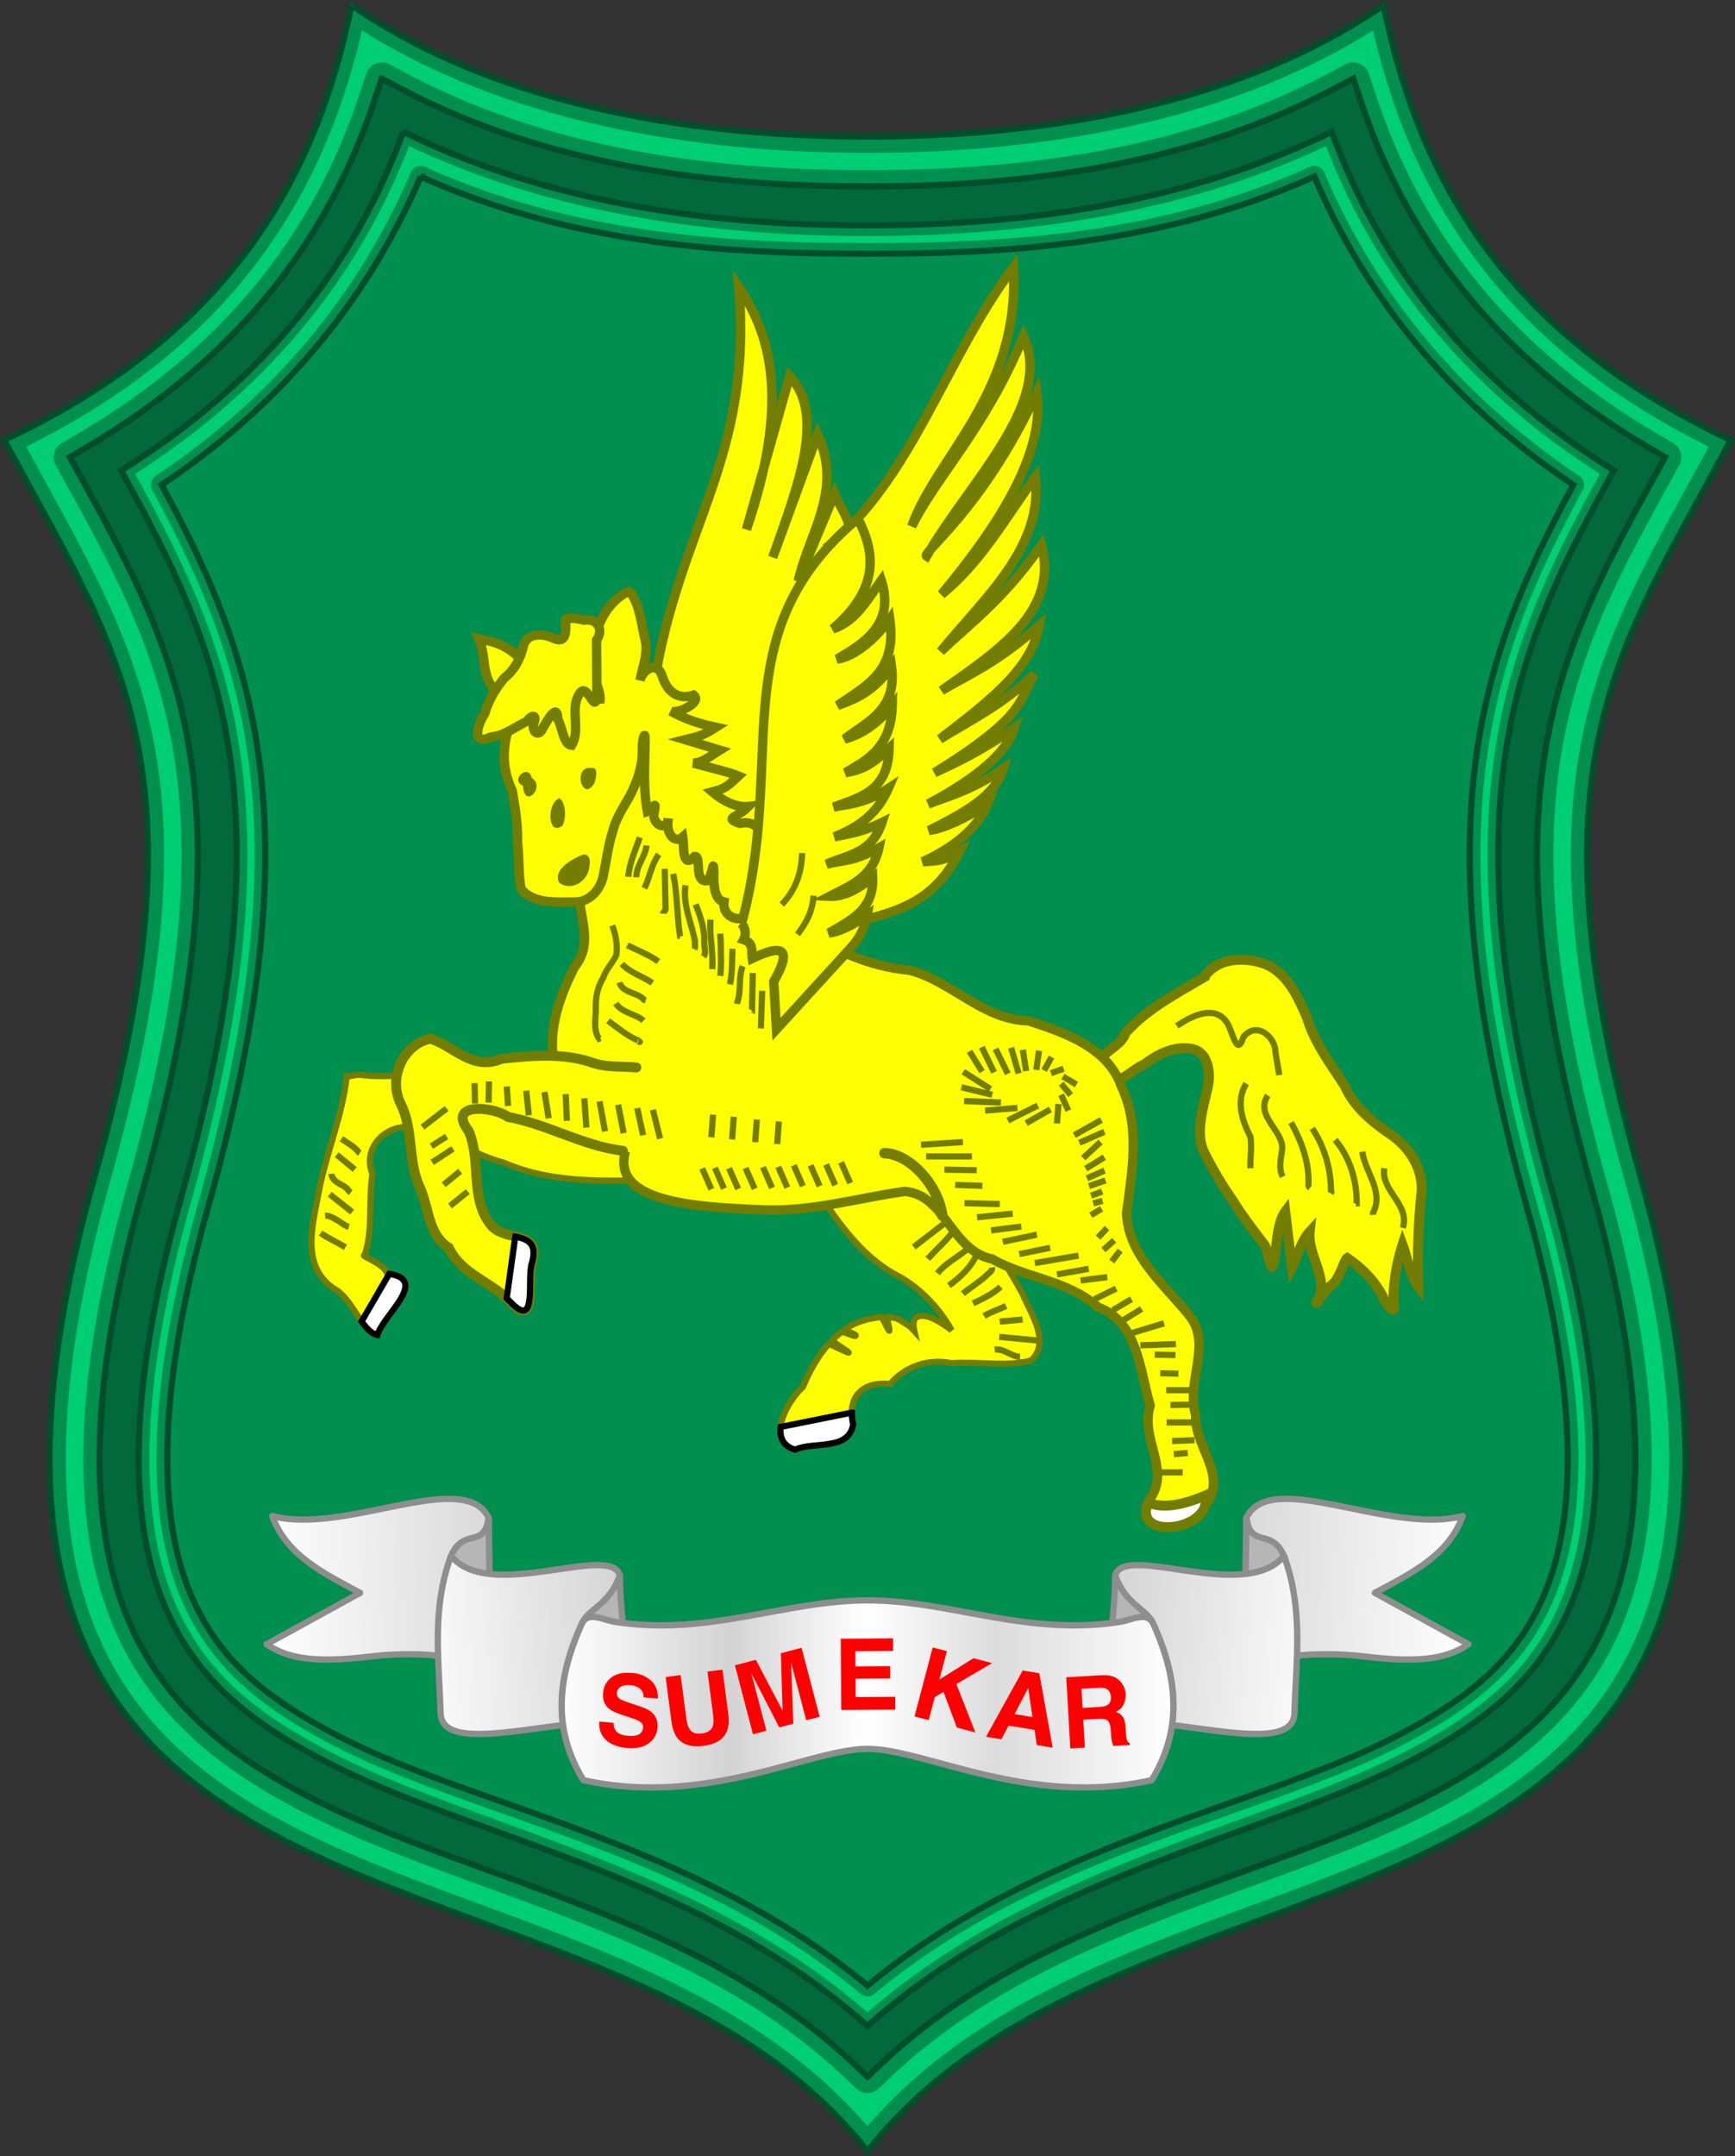
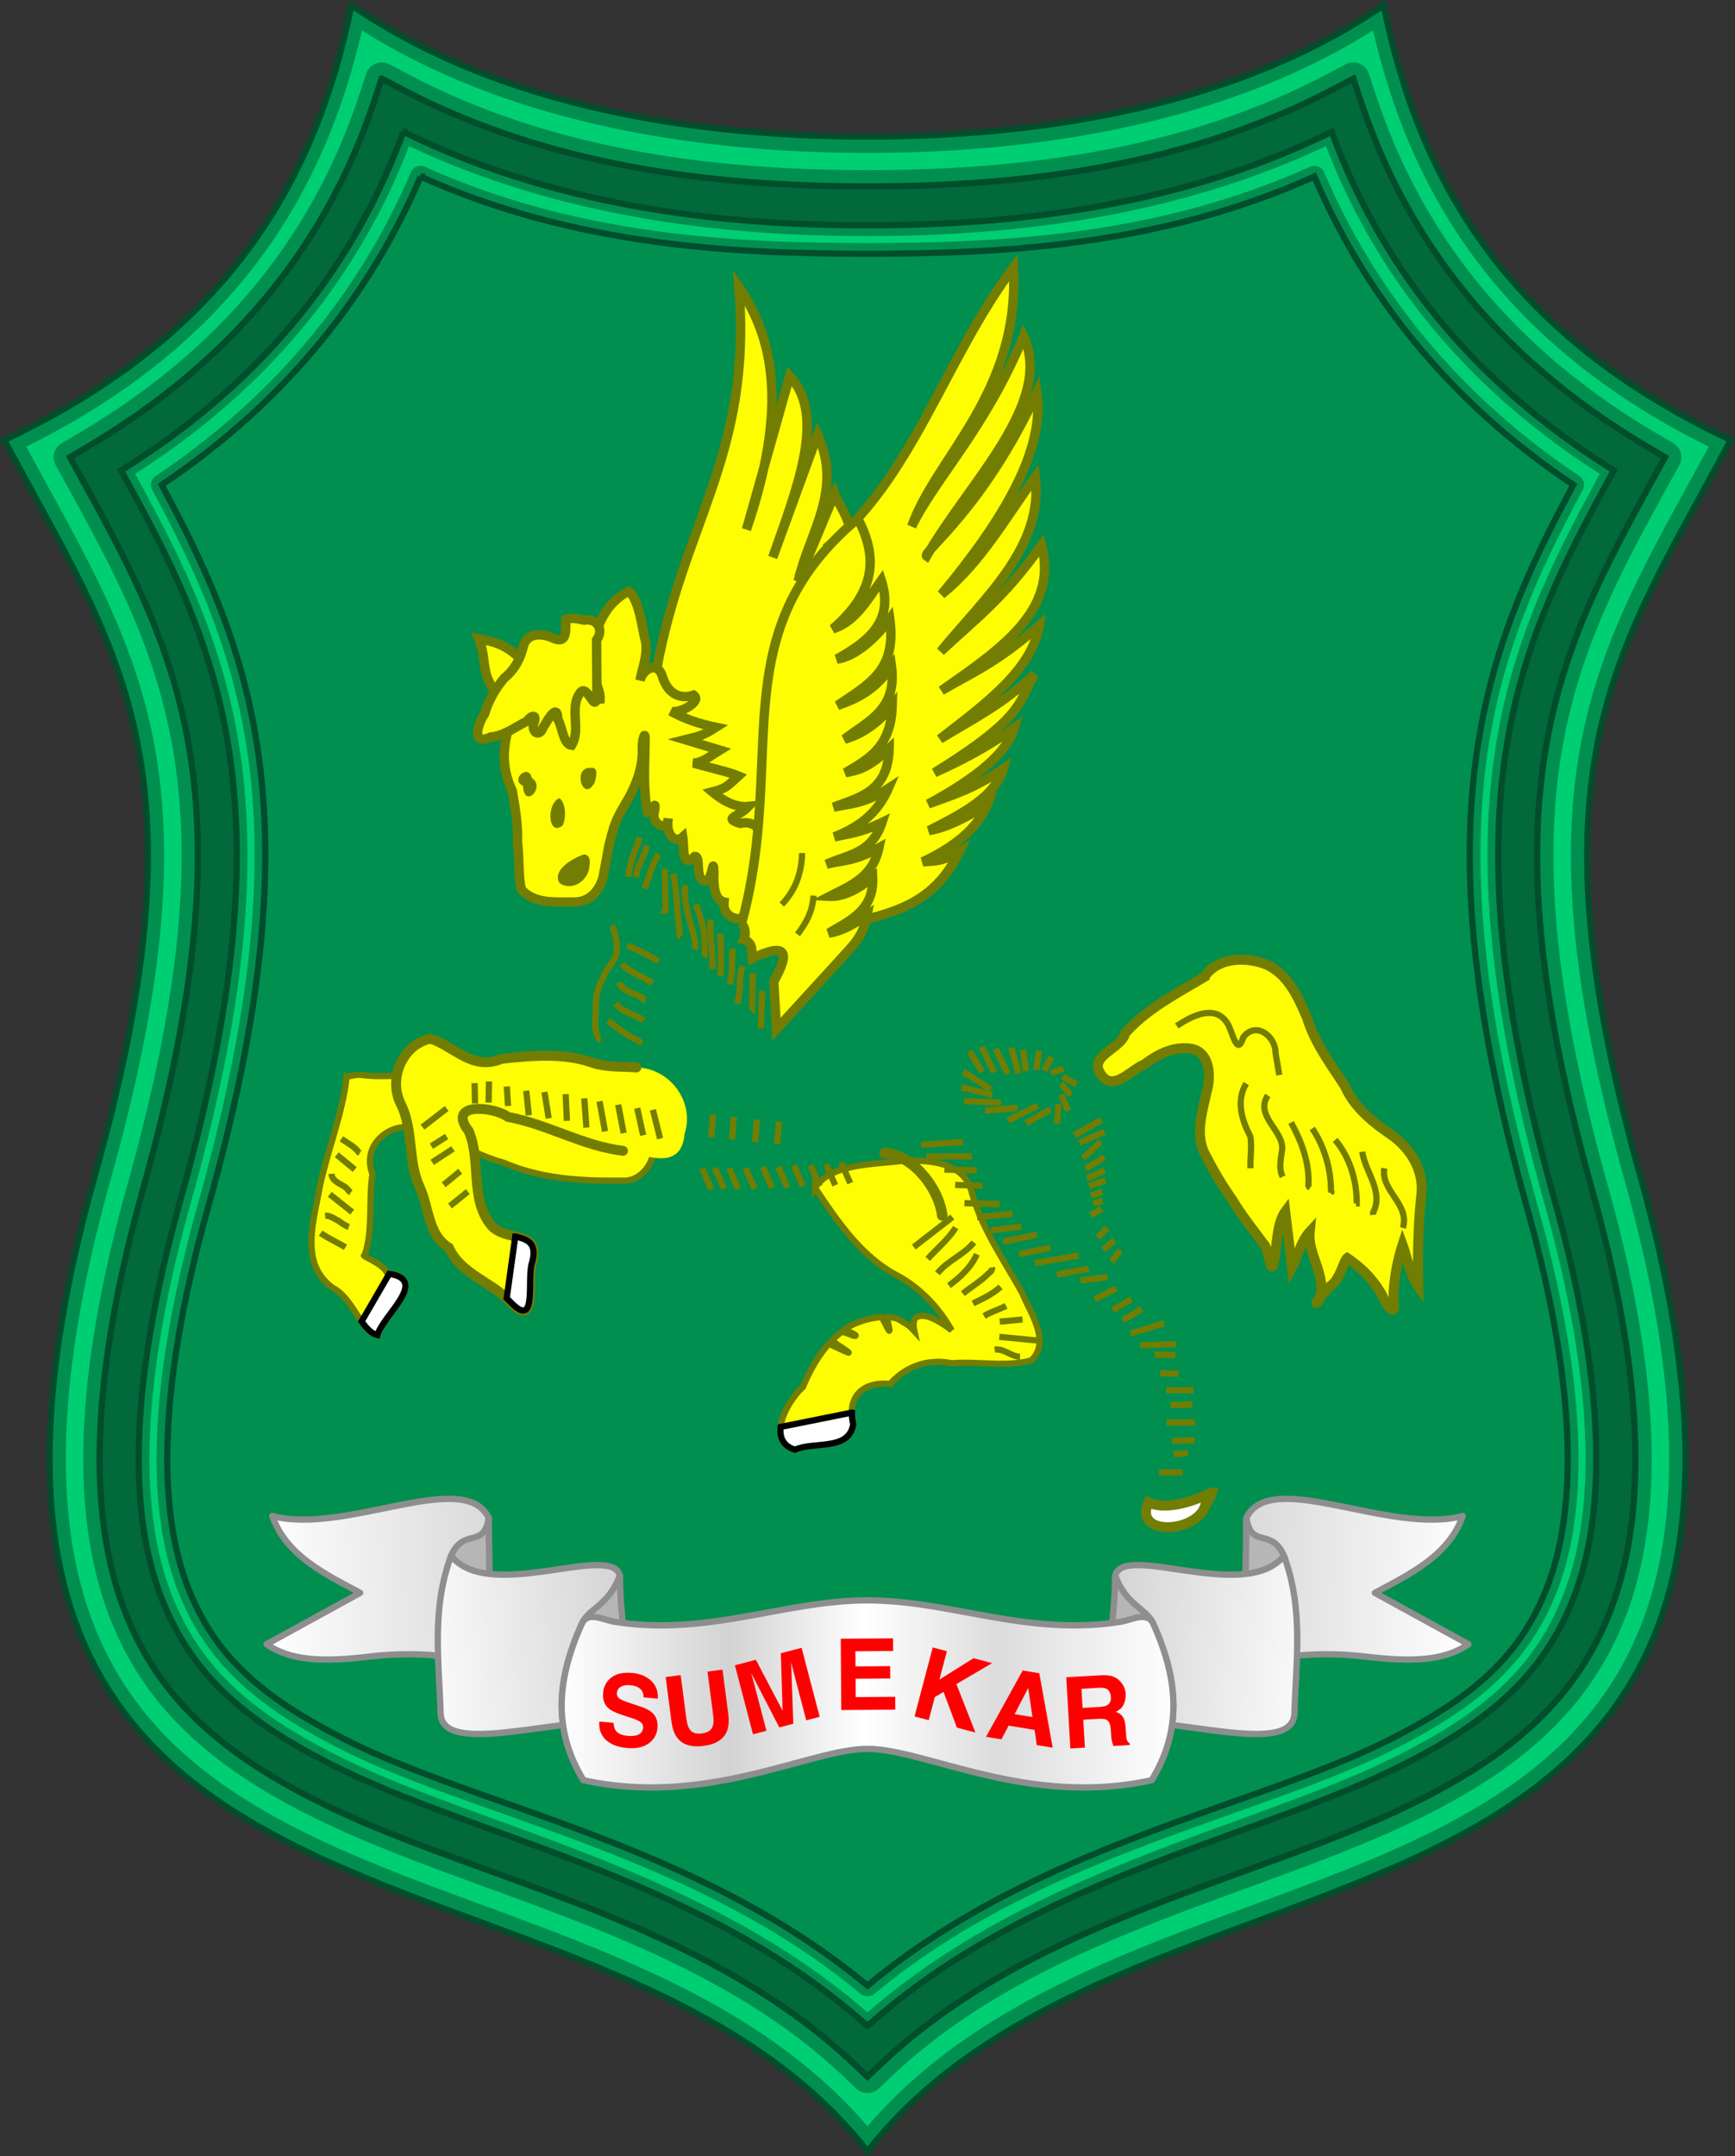
<svg xmlns="http://www.w3.org/2000/svg" xmlns:ns1="http://sodipodi.sourceforge.net/DTD/sodipodi-0.dtd" xmlns:ns2="http://www.inkscape.org/namespaces/inkscape" xmlns:xlink="http://www.w3.org/1999/xlink" width="280.176" height="348.132" viewBox="0 0 74.13 92.11" id="svg126" ns1:docname="Coat of arms of Sumenep Regency (1) (1).svg" ns2:version="1.0.1 (3bc2e813f5, 2020-09-07)">
  <rect x="0" y="0" width="74.13" height="92.11" fill="#333333" stroke="none" />
  <style id="style2">.B{stroke-width:.265}.C{fill:#fefd02}.D{fill:none}.E{stroke:#737d02}.F{fill:#b6b6b6}.G{stroke-width:.4}.H{stroke-width:.423}.I{stroke-linecap:round}</style>
  <defs id="defs24">
    <linearGradient id="A" gradientUnits="userSpaceOnUse">
      <stop offset="0" stop-color="#d3d3d3" id="stop4" />
      <stop offset="1" stop-color="#fff" id="stop6" />
    </linearGradient>
    <linearGradient xlink:href="#A" id="B" x1="26.942" y1="68.44" x2="17.133" y2="69.39" />
    <linearGradient xlink:href="#A" id="C" x1="22.823" y1="68.188" x2="11.254" y2="68.725" />
    <linearGradient xlink:href="#A" id="D" x1="210.174" y1="181.405" x2="200.671" y2="182.356" gradientTransform="matrix(-1.032,0,0,1,264.132,-112.904)" />
    <linearGradient xlink:href="#A" id="E" x1="206.184" y1="181.153" x2="194.975" y2="181.691" gradientTransform="matrix(-1.032,0,0,1,264.132,-112.904)" />
    <linearGradient id="F" x1="23.867" y1="71.951" x2="50.265" y2="71.951" gradientUnits="userSpaceOnUse">
      <stop offset="0" stop-color="#fff" id="stop13" />
      <stop offset=".277" stop-color="#d3d3d3" id="stop15" />
      <stop offset=".497" stop-color="#fff" id="stop17" />
      <stop offset=".709" stop-color="#dcdcdc" id="stop19" />
      <stop offset="1" stop-color="#fff" id="stop21" />
    </linearGradient>
  </defs>
  <g id="g1009">
    <path d="M16.31 3.36l.869.457c6.802 3.578 14.325 4.144 19.887 4.144s13.086-.566 19.889-4.144l.869-.457.309.932c1.873 5.663 5.596 10.875 12.312 14.828l.697.41-.391.709c-1.875 3.407-3.615 6.582-4.486 10.58-1.078 4.946-.775 10.961 1.748 19.961 2.423 8.642 2.253 14.257.781 18.058-1.465 3.784-4.266 6.083-8.018 7.996-6.765 3.449-16.448 5.001-23.139 11.336l-.572.541-.573-.541c-6.691-6.334-16.374-7.886-23.139-11.336-3.752-1.913-6.553-4.212-8.018-7.996-1.471-3.802-1.642-9.416.781-18.058 2.523-9 2.826-15.015 1.748-19.961-.871-3.999-2.611-7.173-4.487-10.58l-.391-.709.698-.41C10.4 15.167 14.125 9.955 15.998 4.292z" fill="#01693b" id="path26" />
    <g fill="#018f50" class="B" id="g32">
      <path d="M15.016.222c-1.5 7.39-5.179 14.022-14.833 18.576 4.806 9.014 8.814 13.788 3.875 31.404-9.978 35.591 21.178 26.616 33.008 41.694 11.83-15.078 42.986-6.103 33.008-41.694-4.939-17.615-.931-22.389 3.875-31.404C64.295 14.244 60.616 7.612 59.116.222c-7.119 4.886-16.444 5.613-22.05 5.613s-14.93-.727-22.05-5.613zM16.31 3.36l.869.457c6.802 3.578 14.325 4.144 19.887 4.144s13.086-.566 19.889-4.144l.869-.457.309.932c1.873 5.663 5.596 10.875 12.312 14.828l.697.41-.391.709c-1.875 3.407-3.615 6.582-4.486 10.58-1.078 4.946-.775 10.961 1.748 19.961 2.423 8.642 2.253 14.257.781 18.058-1.465 3.784-4.266 6.083-8.018 7.996-6.765 3.449-16.448 5.001-23.139 11.336l-.572.541-.573-.541c-6.691-6.334-16.374-7.886-23.139-11.336-3.752-1.913-6.553-4.212-8.018-7.996-1.471-3.802-1.642-9.416.781-18.058 2.523-9 2.826-15.015 1.748-19.961-.871-3.999-2.611-7.173-4.487-10.58l-.391-.709.698-.41C10.4 15.167 14.125 9.955 15.998 4.292l.309-.932z" stroke="#014e2c" id="path28" />
      <path d="M17.974 7.542c6.668 3.013 13.567 3.297 19.092 3.297s12.423-.284 19.092-3.297c2.097 4.904 5.628 9.535 11.066 13.17-1.532 2.856-2.971 5.805-3.775 9.494-1.204 5.526-.809 12.09 1.787 21.352 2.326 8.296 2.025 13.255.869 16.24s-3.212 4.722-6.639 6.469c-5.754 2.934-15.086 4.471-22.4 10.556-7.314-6.085-16.646-7.622-22.401-10.556-3.427-1.747-5.483-3.483-6.638-6.469s-1.457-7.944.869-16.24c2.596-9.261 2.991-15.826 1.787-21.352-.804-3.689-2.243-6.638-3.775-9.494 5.438-3.635 8.969-8.265 11.067-13.17z" stroke="#007d54" id="path30" />
    </g>
    <path d="M15.466 1.301c-1.617 6.982-5.421 13.35-14.343 17.78 2.257 4.178 4.365 7.611 5.331 12.045 1.016 4.661.76 10.393-1.727 19.264-2.471 8.814-2.363 14.766-.736 18.969S8.77 76.116 12.7 78.12c7.635 3.893 18.142 5.45 24.365 12.711 6.223-7.261 16.73-8.818 24.365-12.711 3.929-2.004 7.082-4.558 8.709-8.761s1.735-10.155-.736-18.969c-2.487-8.871-2.742-14.603-1.727-19.264.966-4.434 3.074-7.867 5.331-12.045-8.922-4.43-12.725-10.799-14.343-17.78-7.198 4.536-16.144 5.231-21.599 5.231s-14.401-.695-21.599-5.231zm.838 1.363c.115-.001.228.026.329.08l.869.457c6.642 3.494 14.048 4.065 19.563 4.065s12.922-.571 19.564-4.064l.87-.457c.181-.095.395-.106.585-.029a.7.7 0 0 1 .401.427l.309.932c1.826 5.524 5.422 10.573 12.004 14.447l.697.41c.325.191.439.606.257.937l-.391.708c-1.875 3.407-3.569 6.508-4.415 10.393-1.047 4.805-.768 10.689 1.737 19.625 2.446 8.726 2.309 14.498.761 18.498-1.538 3.975-4.523 6.414-8.351 8.365-6.929 3.533-16.488 5.078-22.976 11.221l-.572.542a.7.7 0 0 1-.958 0l-.573-.541c-6.489-6.143-16.048-7.688-22.977-11.222-3.828-1.952-6.813-4.391-8.351-8.365-1.548-4-1.686-9.772.761-18.498 2.505-8.936 2.785-14.82 1.738-19.625-.846-3.885-2.541-6.986-4.416-10.392h0l-.391-.708c-.182-.331-.068-.746.257-.937l.697-.409.001-.001C9.915 14.649 13.512 9.6 15.339 4.077l.309-.932c.094-.283.358-.475.656-.477z" fill="#00ce73" id="path34" />
    <path d="M17.231 5.634c-2.002 5.483-5.772 10.562-12.055 14.461 1.75 3.188 3.443 6.37 4.314 10.369 1.152 5.285.794 11.613-1.771 20.766-2.367 8.441-2.114 13.684-.828 17.008 1.293 3.341 3.643 5.289 7.221 7.113 6.195 3.159 15.831 4.822 22.953 11.194 7.123-6.372 16.758-8.035 22.953-11.194 3.578-1.825 5.928-3.772 7.221-7.113 1.286-3.324 1.538-8.566-.828-17.008-2.566-9.153-2.923-15.48-1.771-20.766.871-3.999 2.565-7.181 4.314-10.369-6.284-3.899-10.053-8.978-12.055-14.461-6.953 3.404-14.376 3.992-19.834 3.992s-12.881-.587-19.834-3.992zm.742 1.908c6.668 3.013 13.567 3.297 19.092 3.297s12.423-.284 19.092-3.297c2.097 4.904 5.628 9.535 11.066 13.17-1.532 2.856-2.971 5.805-3.775 9.494-1.204 5.526-.809 12.09 1.787 21.352 2.326 8.296 2.025 13.255.869 16.24s-3.212 4.722-6.639 6.469c-5.754 2.934-15.086 4.471-22.4 10.556-7.314-6.085-16.646-7.622-22.401-10.556-3.427-1.747-5.483-3.483-6.638-6.469s-1.457-7.944.869-16.24c2.596-9.261 2.991-15.826 1.787-21.352-.804-3.689-2.243-6.638-3.775-9.494 5.438-3.635 8.969-8.265 11.067-13.17z" fill="#018f50" stroke="#014e2c" class="B" id="path36" />
    <path d="M17.476 6.24c-2.033 5.289-5.729 10.192-11.702 14.002 1.682 3.074 3.311 6.21 4.164 10.125 1.172 5.379.8 11.792-1.778 20.986-2.351 8.386-2.077 13.528-.842 16.719 1.247 3.223 3.469 5.069 7.002 6.871 6 3.059 15.533 4.753 22.745 11.02 7.213-6.267 16.746-7.961 22.745-11.02 3.533-1.802 5.755-3.648 7.002-6.871 1.235-3.192 1.509-8.333-.842-16.719-2.578-9.195-2.95-15.608-1.778-20.986.853-3.915 2.482-7.05 4.164-10.124-5.973-3.81-9.669-8.713-11.702-14.002-6.919 3.263-14.213 3.843-19.589 3.843s-12.67-.58-19.589-3.843zm.49.845c.067-.001.134.013.195.041 6.57 2.969 13.394 3.256 18.904 3.256s12.333-.287 18.904-3.256a.46.46 0 0 1 .609.236c2.065 4.829 5.535 9.383 10.9 12.969.196.131.26.389.149.596-1.527 2.845-2.941 5.748-3.731 9.375-1.183 5.432-.804 11.912 1.78 21.131 2.341 8.352 2.063 13.409.855 16.529-1.2 3.1-3.388 4.942-6.857 6.711-5.875 2.996-15.12 4.514-22.315 10.501-.169.141-.415.141-.585 0-7.196-5.987-16.441-7.505-22.316-10.501-3.47-1.769-5.657-3.611-6.857-6.711-1.207-3.119-1.486-8.177.855-16.529 2.585-9.219 2.964-15.699 1.78-21.131-.79-3.627-2.205-6.53-3.732-9.375-.111-.207-.047-.465.149-.596 5.365-3.586 8.834-8.14 10.9-12.969a.46.46 0 0 1 .414-.278z" fill="#00ce73" id="path38" />
  </g>
  <g id="g1000">
    <g transform="translate(0 .409)" id="g62">
      <g stroke="#8e8e8e" stroke-width=".269" stroke-linejoin="round" id="g58">
        <path d="M20.876 64.423l.097 7.061c-.016-1.165-3.018-1.389-5.121-1.134s-3.438.181-4.462-.52l3.999-2.196c-1.546-.828-3.154-1.6-3.755-3.283 3.13.829 8.191-2.066 9.242.071z" fill="url(#C)" id="path40" />
        <path d="M19.242 66.124l.171 6.636c.191-1.15 1.298-.155 1.561-1.275l-.097-7.061c-.19 1.374-1.098.361-1.634 1.7z" class="F" id="path42" />
        <path d="M19.272 66.051c-.845 2.291-.513 4.473-.448 6.679-.017 1.932 4.872.237 7.656.401v-6.245c-.387-1.4-5.575 1.188-7.207-.835z" fill="url(#B)" id="path44" />
        <path d="M24.927 75.636c-1.237-2.034-1.218-4.139-.069-6.679.248-.633 1.19-.803 1.621-2.071.069 3.902 1.311 6.227-1.552 8.75z" class="F" id="path46" />
        <path d="M53.255 64.423l-.097 7.061c.016-1.165 3.018-1.389 5.121-1.134s3.438.181 4.462-.52l-3.999-2.196c1.546-.828 3.154-1.6 3.755-3.283-3.13.829-8.191-2.066-9.242.071z" fill="url(#E)" id="path48" />
        <path d="M54.889 66.124l-.171 6.636c-.191-1.15-1.298-.155-1.561-1.275l.097-7.061c.19 1.374 1.098.361 1.634 1.7z" class="F" id="path50" />
        <path d="M54.86 66.051c.845 2.291.513 4.473.448 6.679.017 1.932-4.872.237-7.656.401v-6.245c.387-1.4 5.575 1.188 7.207-.835z" fill="url(#D)" id="path52" />
        <path d="M49.204 75.636c1.237-2.034 1.218-4.139.069-6.679-.248-.633-1.19-.803-1.621-2.071-.069 3.902-1.311 6.227 1.552 8.75z" class="F" id="path54" />
        <path d="M37.066 67.954c-3.548 0-6.821 1.551-10.805.916-.478-.076-1.15-.473-1.402.086-1.149 2.541-1.168 4.645.069 6.679 5.265 1.173 9.676-1.336 12.139-1.336s6.874 2.509 12.139 1.336c1.237-2.034 1.218-4.139.069-6.679-.253-.559-.925-.162-1.402-.086-3.984.635-7.257-.916-10.805-.916z" fill="url(#F)" id="path56" />
      </g>
      <path d="M26.215 73.186q.01.211.085.321.138.201.512.235.224.02.369-.017.274-.071.297-.328.013-.15-.111-.244-.125-.092-.401-.179l-.315-.101q-.464-.15-.634-.292-.288-.238-.248-.684.037-.408.357-.651.321-.243.895-.191.48.043.794.329.317.284.29.769l-.609-.055q.008-.275-.204-.411-.141-.089-.362-.109-.245-.022-.4.064-.155.086-.171.263-.015.163.122.256.088.062.384.161l.512.173q.336.113.499.267.252.239.216.644-.037.416-.381.663-.342.245-.922.193-.593-.053-.908-.354-.315-.302-.273-.776zm.813-2.135zm1.413.18l.642-.083.242 1.857q.041.312.133.445.148.239.533.189.383-.05.465-.319.055-.153.014-.465l-.242-1.857.642-.083.242 1.857q.063.482-.052.77-.215.528-1 .63-.785.102-1.13-.353-.185-.249-.247-.731zm1.216-.158zm3.706-.859l.886-.232.773 2.947-.574.15-.523-1.993q-.023-.086-.061-.24-.039-.156-.061-.24l.091 2.62-.598.157-1.202-2.328q.022.084.065.239.042.153.065.239l.523 1.993-.574.15-.773-2.947.896-.235 1.143 2.177zm4.796-.098l-1.612.012.005.647 1.48-.011.004.529-1.48.011.006.783 1.687-.012.004.548-2.309.017-.022-3.047 2.234-.016zm1.693-.15l.606.16-.32 1.213 1.457-.913.795.21-1.527.895.812 2.068-.791-.209-.57-1.527-.373.224-.26.985-.606-.16zm3.499 2.849l.763.125-.182-1.245zm.344-1.864l.71.116.573 3.181-.681-.111-.093-.65-1.108-.181-.309.584-.657-.107zm.351.057zm2.161.724l.047.817.72-.041q.215-.012.319-.068.185-.098.17-.353-.016-.277-.205-.361-.106-.048-.313-.036zm.841-.578q.32-.012.496.05.177.062.305.196.106.11.172.247.066.137.076.317.012.217-.085.433-.097.215-.344.316.215.072.311.224.098.15.116.47l.012.204q.012.208.033.282.031.116.126.167l.004.076-.7.04q-.035-.1-.051-.161-.032-.127-.042-.261l-.02-.282q-.021-.291-.13-.382-.107-.091-.387-.075l-.656.038.069 1.193-.621.036-.175-3.042z" fill="red" id="path60" />
    </g>
  </g>
  <g id="g986">
    <g class="E" id="g74">
      <path d="M51.473 41.726c-1.189.713-2.462 1.359-3.396 2.411-.166.669-1.54.948-1.072 1.699.512.88 1.285-.13 1.887-.368.578-.439 1.253-.788 2.003-.667.816.138.853 1.211.66 1.844-.185.859-.51 1.857-.052 2.685a15.33 15.33 0 0 0 1.162 1.938c.386.648.918 1.315 1.322 1.863.226.174.307 1.534.452.723.122-.671.12-1.616.476-2.097l.286 2.381c.263-.498.376-1.104.76-1.52-.105 1.014.83 1.98.359 2.975-.308.28.395-.548.522-.661.406-.253.562-1.079.722-1.191.628.424 1.155.959 1.51 1.626.133.349.612 1.001.465.179-.007-.797.157-1.668.386-2.372.211.576.309 1.266.669 1.76-.029-1.342-.002-2.688.146-4.023.057-1.014-.532-1.915-1.348-2.467-.778-.535-1.537-1.156-1.928-2.041-.593-.93-1.283-1.822-1.609-2.894-.381-.9-.847-1.948-1.815-2.331-.827-.295-1.925-.281-2.515.462l-.052.085z" class="C H" id="path64" />
      <g class="B" id="g72">
        <path d="M50.279 43.825c.618-.416 1.637-.952 2.163-.112.224.356.41 1.472.681.593.538-.698 1.38-.043 1.376.672l.16.946m-1.413.362c-.452.742-.178 1.581.179 2.269.071.448-.015.9.002 1.35m.742-3.112c-.561.874.643 1.477.616 2.274-.044.396-.17.821.018 1.201m.361-2.317c.452.825.797 1.739.739 2.692l.032.063.044.032m.09-2.534c.527.789.794 1.735.799 2.641l.017.077-.037.051m.198-2.28c.634.749.927 1.743.923 2.714h-.036m.271-2.207c.123.876.937 1.699.461 2.608l.009.088m.471-1.991c-.155.976 1.102 1.525.796 2.551" class="D" id="path66" />
        <path d="M34.826 50.738c.968 1.453 2.005 2.994 3.609 3.8.939.542 1.695 1.342 2.225 2.289-.246-.195-.795-.569-1.139-.607-.406-.045-.566.118-.451.645-.278-.304-.325-.281-.602-.464-.133-.088-.329-.133-.555-.141-.049-.002.132.585.081.586-.033.001-.298-.584-.333-.582-.534.036-1.162.233-1.547.512-.087.048.521.231.439.286-.056.038-.546-.203-.6-.161a3.82 3.82 0 0 0-.403.358c-.028.029.738.493.71.522-.021.023-.835-.389-.856-.366-.485.545-.84 1.211-1.097 1.834-.664.587-1.608 2.297-.342 2.681.817-.366 2.291.067 2.489-1.082-.275-1.18.401-1.846 1.58-1.727a2.7 2.7 0 0 1 2.625-.886c1.125-.092 2.315.173 3.397-.12.851-.792-.027-2.012-.374-2.862-.777-1.412-1.73-2.747-2.162-4.321-.32-1.299-1.806-1.37-2.899-1.351-1.232.164-3.135.116-3.795 1.16z" class="C" id="path68" />
        <path d="M39.042 53.271l1.597-1.235-.011.002.061-.051m-1.05 1.791c.397-.451.873-.824 1.194-1.339m-.778 1.954c.427-.544 1.124-.783 1.556-1.321m-1.067 1.846c.487-.356.944-.782 1.194-1.339m-.597 1.682c.323-.269.695-.48 1.004-.776.093-.102.269-.184.245-.346m-.815 1.538c.415-.197.833-.393 1.176-.706m-.705 1.249c.293-.186.632-.28.941-.434m-.272.67l.977-.09m-.995.741l1.683.163m-1.882.38c.396-.055.7.3 1.086.308" class="D" id="path70" />
      </g>
    </g>
    <path d="M36.396 60.343l-3.041.612c-.052.434.092.814.611.972.817-.366 2.291.067 2.489-1.082-.042-.18-.059-.347-.058-.502z" fill="#fff" stroke="#000" class="B" id="path76" />
    <path d="M14.813 45.997c-.182 1.617-.821 3.141-1.156 4.727-.252 1.449-.873 3.286.584 4.304.829.42 1.182 1.835 1.884 2.005.25-.871 2.29-2.407.423-2.632-.17-.444-1.182-.772-.97-.775.373-1.082.155-2.319.336-3.481-.482-1.19.716-2.251 1.872-1.957 1.311.316 2.436 1.133 3.744 1.482 1.59.69 3.324.784 5.032.763 1.224.11 1.963-1.837.788-2.421-1.222-.138-2.479.066-3.622-.591-1.604-.487-3.298-.604-4.856-1.252-1.101-.4-2.271-.093-3.41-.247-.226-.035-.431.04-.649.075z" class="B C E" id="path78" />
    <path d="M16.63 54.416l-1.18 2.032c.205.289.416.521.675.584.245-.856 2.214-2.352.505-2.616z" fill="#fff" stroke="#000" class="B" id="path80" />
    <g class="E" id="g116">
      <path d="M13.7 52.674c.336.231.71.397 1.059.606m-.869-1.348c.219-.016.401.14.589.23.133.095.276.206.425.249m-.815-1.393l.959.76m-.886-1.637c.024.341.409.426.632.6.065.068.114.151.192.205m-.598-1.62l.769.633m-.57-1.311c.259.178.557.325.747.582l.04.024" class="D B" id="path82" />
      <path d="M27.947 29.261l5.374 9.366 2.354-13.051c1.446-2.736.297-3.629-.017-4.477l-1.556 3.728c.456-2.047 1.932-3.868.832-6.261l-1.918 5.247c1.038-2.98 2.3-6.072.724-7.745l-1.846 6.55c1.81-5.312 1.124-8.202-.326-10.35.603 7.371-2.573 10.219-3.622 16.993z" class="C G" id="path84" />
-       <path d="M26.104 31.847c.01 1.819-.484 3.569-1.181 5.225-.659 1.466.683 2.935-.364 4.221-.636 1.243-1.124 2.6-.908 4.018-.213 1.943 2.276 2.12 3.376 3.15-1.584 2.817 2.181 3.088 5.6 3.223 2.057.082 4.022-.507 6.023-.789 1.734.125 1.979 2.521 3.742 2.889 1.446.821 3.254.909 4.521 2.056 1.706.613 1.789 2.714 2.23 4.198-.427 1.432.84 2.677.044 3.913-1.072 1.738 2.007 1.584 2.317.322.996-1.228-.496-2.495-.417-3.826-.435-1.456.762-3.083-.331-4.318-1.047-1.29-2.542-2.509-2.622-4.293.231-1.806.6-3.711-.231-5.448-.573-1.653-2.439-2.282-3.959-2.78-1.952-.039-3.295-1.703-5.08-2.16-1.776-.161-3.367-.917-4.833-1.89-1.899-.915-2.777-2.888-3.796-4.596-1.29-.843-1.133-2.664-2.371-3.499-.517-.086-1.806-.629-1.761.384z" class="C G" id="path86" />
      <g class="D" id="g94">
        <path d="M27.335 35.773c-.186.553-.447 1.093-.489 1.683m.778-1.339c-.05.484-.442.867-.434 1.357m.959-.977c-.314.427-.39.979-.615 1.448m.868-.833l.036 1.737c-.015.074-.104.103-.109.181m.435-1.701c.184.879.156 1.785.291 2.671l.017.008m.217-2.19c-.13.829.263 1.607.407 2.406-.022.108.025.223-.026.327m.053-1.919c.206.528.403 1.081.363 1.657.01.193.09.406-.019.586m.29-1.591c-.052.708.128 1.408.073 2.117m.343-1.52l.004.118c.027.131.023.769.03 1.085-.001.202-.009.405-.034.606m.524-1.158c-.022.507 0 1.021-.109 1.52m.544-.778c-.191.484-.052 1.026-.223 1.52l-.013.091m.67-1.321l-.036 1.556c-.028-.013-.024.024-.036.036m.47-.832l-.055 1.61m-6.349-4.398c.153.394.232.85.174 1.265-.158.339-.445.605-.562.969-.245.4-.335.865-.315 1.332 0 .418-.119.902.139 1.268l.052-.023m.333-.742c.401.298.785.621 1.245.826 0 .014.228.11.034.07m-.946-1.638c.252.409.895.461 1.178.742m-1.025-1.638c.142.469.763.405 1.047.742l.079.025m-1.023-1.56c.355.387.883.527 1.305.819M26.8 40.381c.447.22.93.401 1.331.691" class="B" id="path88" />
        <path d="M37.792 49.261c1.11.035 2.302 1.392 2.467 2.662" stroke-width=".45" class="I" id="path90" />
        <path d="M30.465 47.616l-.072.968m.959-.877l-.072.968m1.058-.851l-.072.968m1.013-.886l-.072.968m-3.203 1.04l.389.887m.152-.914l.389.887m.217-.869l.389.887m.316-.896l.389.887m.354-.925l.389.887m.263-.9l.389.887m.276-.951l.389.887m.328-.887l.389.887m.276-.925l.389.887m.251-.977l.389.887m5.098-5.63l.537.87m-.013-1.049l.525 1.075m.064-.998l.525 1.062m.14-1.113l.32 1.1m.179-1.011l.141.908m.55-.869l-.115.819m.653-.551l-.32.576m.294.115l.537-.192m-.025.333l.576.345m-.653-.038l.409.486m-.409-.013l.307.678m-.422-.281l-.064.832m-.282-.602l-1.036.589m.499-.755l-1.279.64m.409-.538l-1.382.115m-.896-.409l1.574.064m-1.689-.652l1.318.32m-1.241-.986l1.164.742" class="B" id="path92" />
      </g>
      <path d="M51.783 63.757c-1.01.481-2.071.739-2.715.421-.671 1.493 2.141 1.299 2.437.095.139-.171.225-.343.279-.516z" fill="#fff" class="H" id="path96" />
      <path d="M49.519 62.897h1.013m-.38-.778l.597-.054m-.669-.507l.959-.036m-1.194-.76h1.212m-1.05-.742l.941-.018m-1.122-.615h1.176m-1.429-.724l.778.018m-1.013-.814l.887.018m-1.502-.416l1.52-.054m-.507-.887l-1.429.434m.47-1.049l-.796.489m.362-.905l-.796.47m.144-.923l-.923.452m-.597-.796l1.14-.145m-.794-.356l-1.356.243m.921-.806l-1.868.32m-.665-.384l1.318-.269m-2.022-.255l1.459-.307m-1.958-.18l1.292-.166m-1.893-.396l1.523-.154m-3.916-2.943l1.791-.115m-1.574.614h1.958m-1.177.563l1.382.026m-.921.627l1.164.038m-.768.742l1.51.038m4.341-3.593l-1.158.651m1.285-.144l-1.068.47m.905-.036l-.742.688m.905-.036l-.796.489m.806.079l-.755.333m.794.089l-.704.243m.563.23l-.473.179m.486.218l-.397.115m.358.23l-.461.269m.692.55l-.384.409m.691.116l-.461.409m.717.026l-.358.473" class="B D" id="path98" />
      <g class="C G" id="g104">
        <path d="M26.864 25.26c-1.106.534-1.574 1.844-1.532 3.009-.134.634.408 1.155.295 1.745-.173-.562-.466-1.141-1.036-1.389-.873-.328-2.035-.164-2.599.63-.308.653-.329 1.393-.328 2.098-.21.844-.151 1.643.222 2.419.13.74.251 1.48.226 2.234.087.657.023 1.33.158 1.983.559.646 1.515.536 2.285.543.702.001 1.156-.604 1.245-1.246.124-.592.184-1.175.372-1.751.132-.543.429-.995.705-1.473.351-.652.601-1.373.564-2.123-.01-.281.139-.878.122-.241-.014.991-.09 1.993.1 2.972.247-.081.391-.561.297.005-.169.53.575.886.59.293-.118.675.288 1.086.623.786.061.368-.056 1.406.513.83.306-.013-.06 1.097.522 1.042.238-.143.258-1.071.296-.371-.024.483-.003 1.179.431 1.275-.101.815 1.109 1.017 1.236.163.294-.714.44-1.47.479-2.235.138-.655-.249-1.478-1.027-1.282-.758-.241-.084-.254.358-.727-.431.048-.957-.127-1.546-.622.558-.146.597-.198 1.119-.679-.379-.161-1.269-.365-1.925-.549.436-.043.569-.211 1.129-.555l-1.49-.448c.469-.121.686-.116 1.323-.527-.696-.148-1.267-.323-1.939-.691.326.138 1.377-.399.983-.683-.678.223-1.139-.168-1.332-.787-.197-.687-.832-.341-.959.159.112-.6.396-1.235.189-1.855-.134-.629-.212-1.335-.566-1.87zm-5.338 4.56c-1.084-.765-.668-1.597-1.068-2.533.783.149 1.208.291 1.846.923z" id="path100" />
        <path d="M24.168 26.473c0 .385.095 1.06-.517.797-.432-.212-1.111-.266-1.282.306-.117.539-.381 1.036-.818 1.384-.377.447-.684.973-.845 1.537-.288.408-.595 1.392.258.986.577-.051 1.042-.423 1.545-.672.19-.268.451-.321.304.075-.128.383.227.631.387.2.184-.293.615-1.111.635-.361.192.335.236 1.08.586 1.115.424-.699-.126-1.611.384-2.27.312-.345.602.911.7.206l-.015-2.436c.329-.448.015-.945-.527-.847-.259-.051-.54-.139-.794-.022z" id="path102" />
      </g>
      <path d="M22.719 33.228c-.132-.627-.948.078-.373.338.052 1.034.982.044.373-.338zm1.189.87c-.57.196-.509 1.668.129 1.168.166-.328.144-.949-.129-1.168zm1.37-1.292c-.852-.112-.387 1.537.124.633.057-.165.192-.678-.124-.633zm-.359 3.698c-.457.173-1.327.655-1.021 1.207.536.398 1.266-.103 1.285-.722.053-.198.012-.519-.263-.484z" fill="#737d02" stroke="none" id="path106" />
      <g class="C G" id="g112">
        <path d="M35.28 23.42l-.568 16.638c2.126-1.122 4.77-.597 6.281-3.675-.798.465-1.127.383-1.57.434 1.278-.606 2.311-1.364 2.773-2.472-.954.616-1.804 1.024-2.506 1.136 1.402-.718 2.816-1.43 3.174-2.639-1.338.905-2.227 1.135-3.207 1.503 2.073-1.111 3.365-2.193 3.675-3.241-1.37.947-2.41 1.454-3.408 1.904 3.992-2.457 3.59-3.11 4.276-4.209-1.347 1.294-2.695 1.949-4.042 2.773 1.907-1.482 3.923-2.935 4.243-4.844-1.86 1.626-2.901 2.023-4.176 2.773 2.442-1.719 5.018-3.393 4.276-6.214-1.623 2.309-2.92 3.229-4.31 4.544 1.897-2.324 4.407-4.471 4.042-7.45-1.268 1.738-2.337 3.676-4.009 5.011 2.662-3.199 4.426-6.174 4.076-8.619-2.264 4.921-4.923 6.838-4.711 6.982 1.831-3.178 5.448-6.552 4.143-9.388-1.635 3.951-3.762 6.038-4.777 8.118 1.032-2.957 4.646-5.706 4.343-11.058-2.93 3.906-4.346 9.109-8.018 11.994z" id="path108" />
        <path d="M31.681 39.452a.61.61 0 0 1 .091.689c.46.149.316.51.368.802 1.154-.547 1.802-.571.919.986l.117 2.038 2.84-3.107c.412-.465.865-.853 1.036-1.771-.619.432-1.175.714-1.637.768.91-.54 1.932-.982 1.871-2.372-.6.471-1.206.831-1.837.802.877-.454 1.834-.799 2.105-2.071-1.094.606-1.54.519-2.238.702.879-.405 1.93-.444 2.37-1.786-.881.43-1.423.484-2.036.617.942-.381 1.8-.91 2.305-2.071-1.007.653-1.629.653-2.339.802 1.097-.424 2.336-.658 2.372-2.506-.943.899-1.384.928-1.871 1.036.961-.567 1.962-1.082 2.005-2.873-.614.773-1.298 1.231-2.038 1.437.969-.764 2.258-1.24 2.005-3.107-.729 1.055-1.515 1.388-2.305 1.67 1.316-.903 2.546-1.491 2.232-3.693-.621.867-1.527 1.622-2.252 1.71 1.075-.635 2.503-1.454 1.891-3.362-.59.822-1.092 1.758-2.071 2.071 1.993-1.719 1.826-3.242 1.069-4.711-5.855 4.918-3.02 10.154-4.969 17.301z" id="path110" />
      </g>
      <path d="M34.272 36.44c-.022.938-.342 1.649-.87 2.201m1.361-.38c-.059.769-.369 1.218-.688 1.656" class="B D" id="path114" />
    </g>
    <path d="M27.19 45.599c1.437.027 2.508 1.473 2.058 2.842-.139 1.603-1.627.921-2.63.719-1.71-.205-3.22-1.135-4.909-1.446-.622-.455-2.654-.641-1.683.6.548 1.278.038 2.88.943 4.01.638.781 2.156.156 1.762 1.613-.242.654.263 2.928-.926 1.675-.801-.859-2.109-1.176-2.629-2.317-.905-.548-.842-1.76-1.263-2.625-.491-1.114-.242-2.377-.771-3.476-.572-1.074.032-2.568 1.248-2.824 1.019.322 1.793 1.395 3.039.858 1.321-.139 2.67-.267 3.947.19.594.186 1.208.129 1.814.182z" class="C" id="path118" />
    <path d="M19.228 51.516l.76-.615m-1.031-.29l.706-.579m-1.195-.38l.887-.579m-.923-.109l.651-.416m-1.031-.398l1.031-.796m1.195-1.086l.018.869m.597-.941l-.018.905m.778-.688l.054.832m.778-.651l.109 1.049m.669-.995l.181 1.122m.724-1.031l.054 1.14m.742-.959l.091 1.249m.561-1.123l.235 1.285m.561-1.14l.235 1.212m.579-1.067l.253 1.158m.417-1.086l.308 1.23" fill="#f4a460" class="B E" id="path120" />
    <path d="M26.618 49.16c-1.71-.205-3.22-1.135-4.909-1.446-.622-.455-2.654-.641-1.683.6.548 1.278.038 2.88.943 4.01.638.781 2.156.156 1.762 1.613-.242.654.263 2.928-.926 1.675-.801-.859-2.109-1.176-2.629-2.317-.905-.548-.842-1.76-1.263-2.625-.491-1.114-.242-2.377-.771-3.476-.572-1.074.032-2.568 1.248-2.824 1.019.322 1.793 1.395 3.039.858 1.321-.139 2.67-.267 3.947.19.594.186 1.208.129 1.814.182" class="D E H I" id="path122" />
    <path d="M22.016 52.82l-.367 2.636.157.156c1.189 1.253.683-1.022.926-1.675.231-.852-.196-.991-.715-1.117z" fill="#fff" stroke="#000" class="B" id="path124" />
  </g>
</svg>